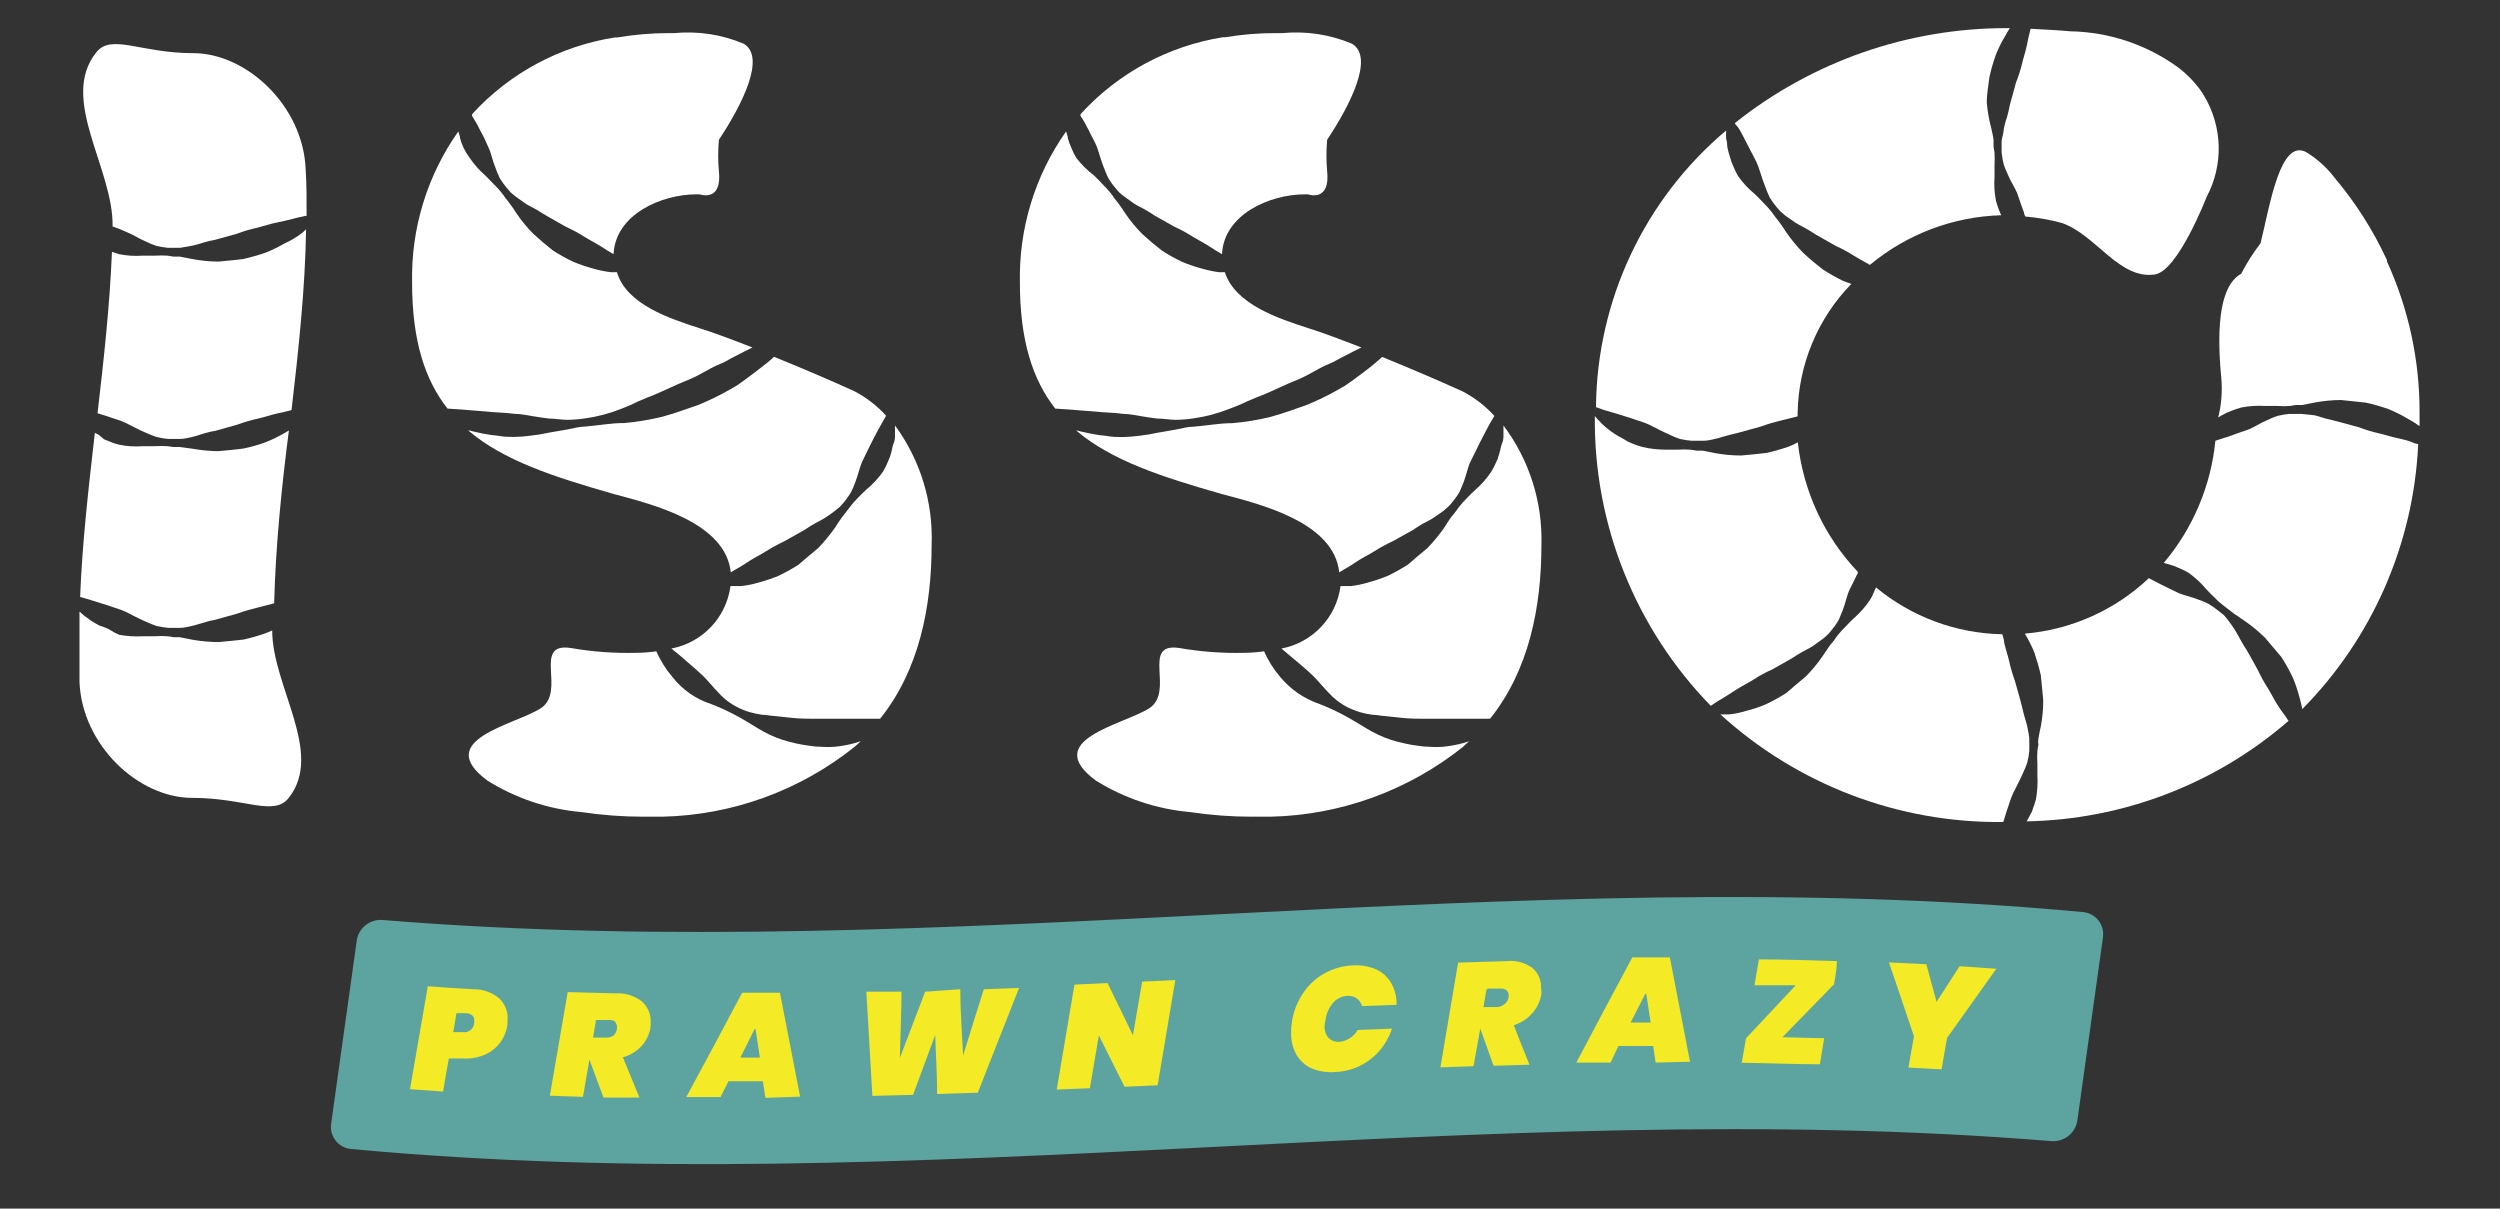
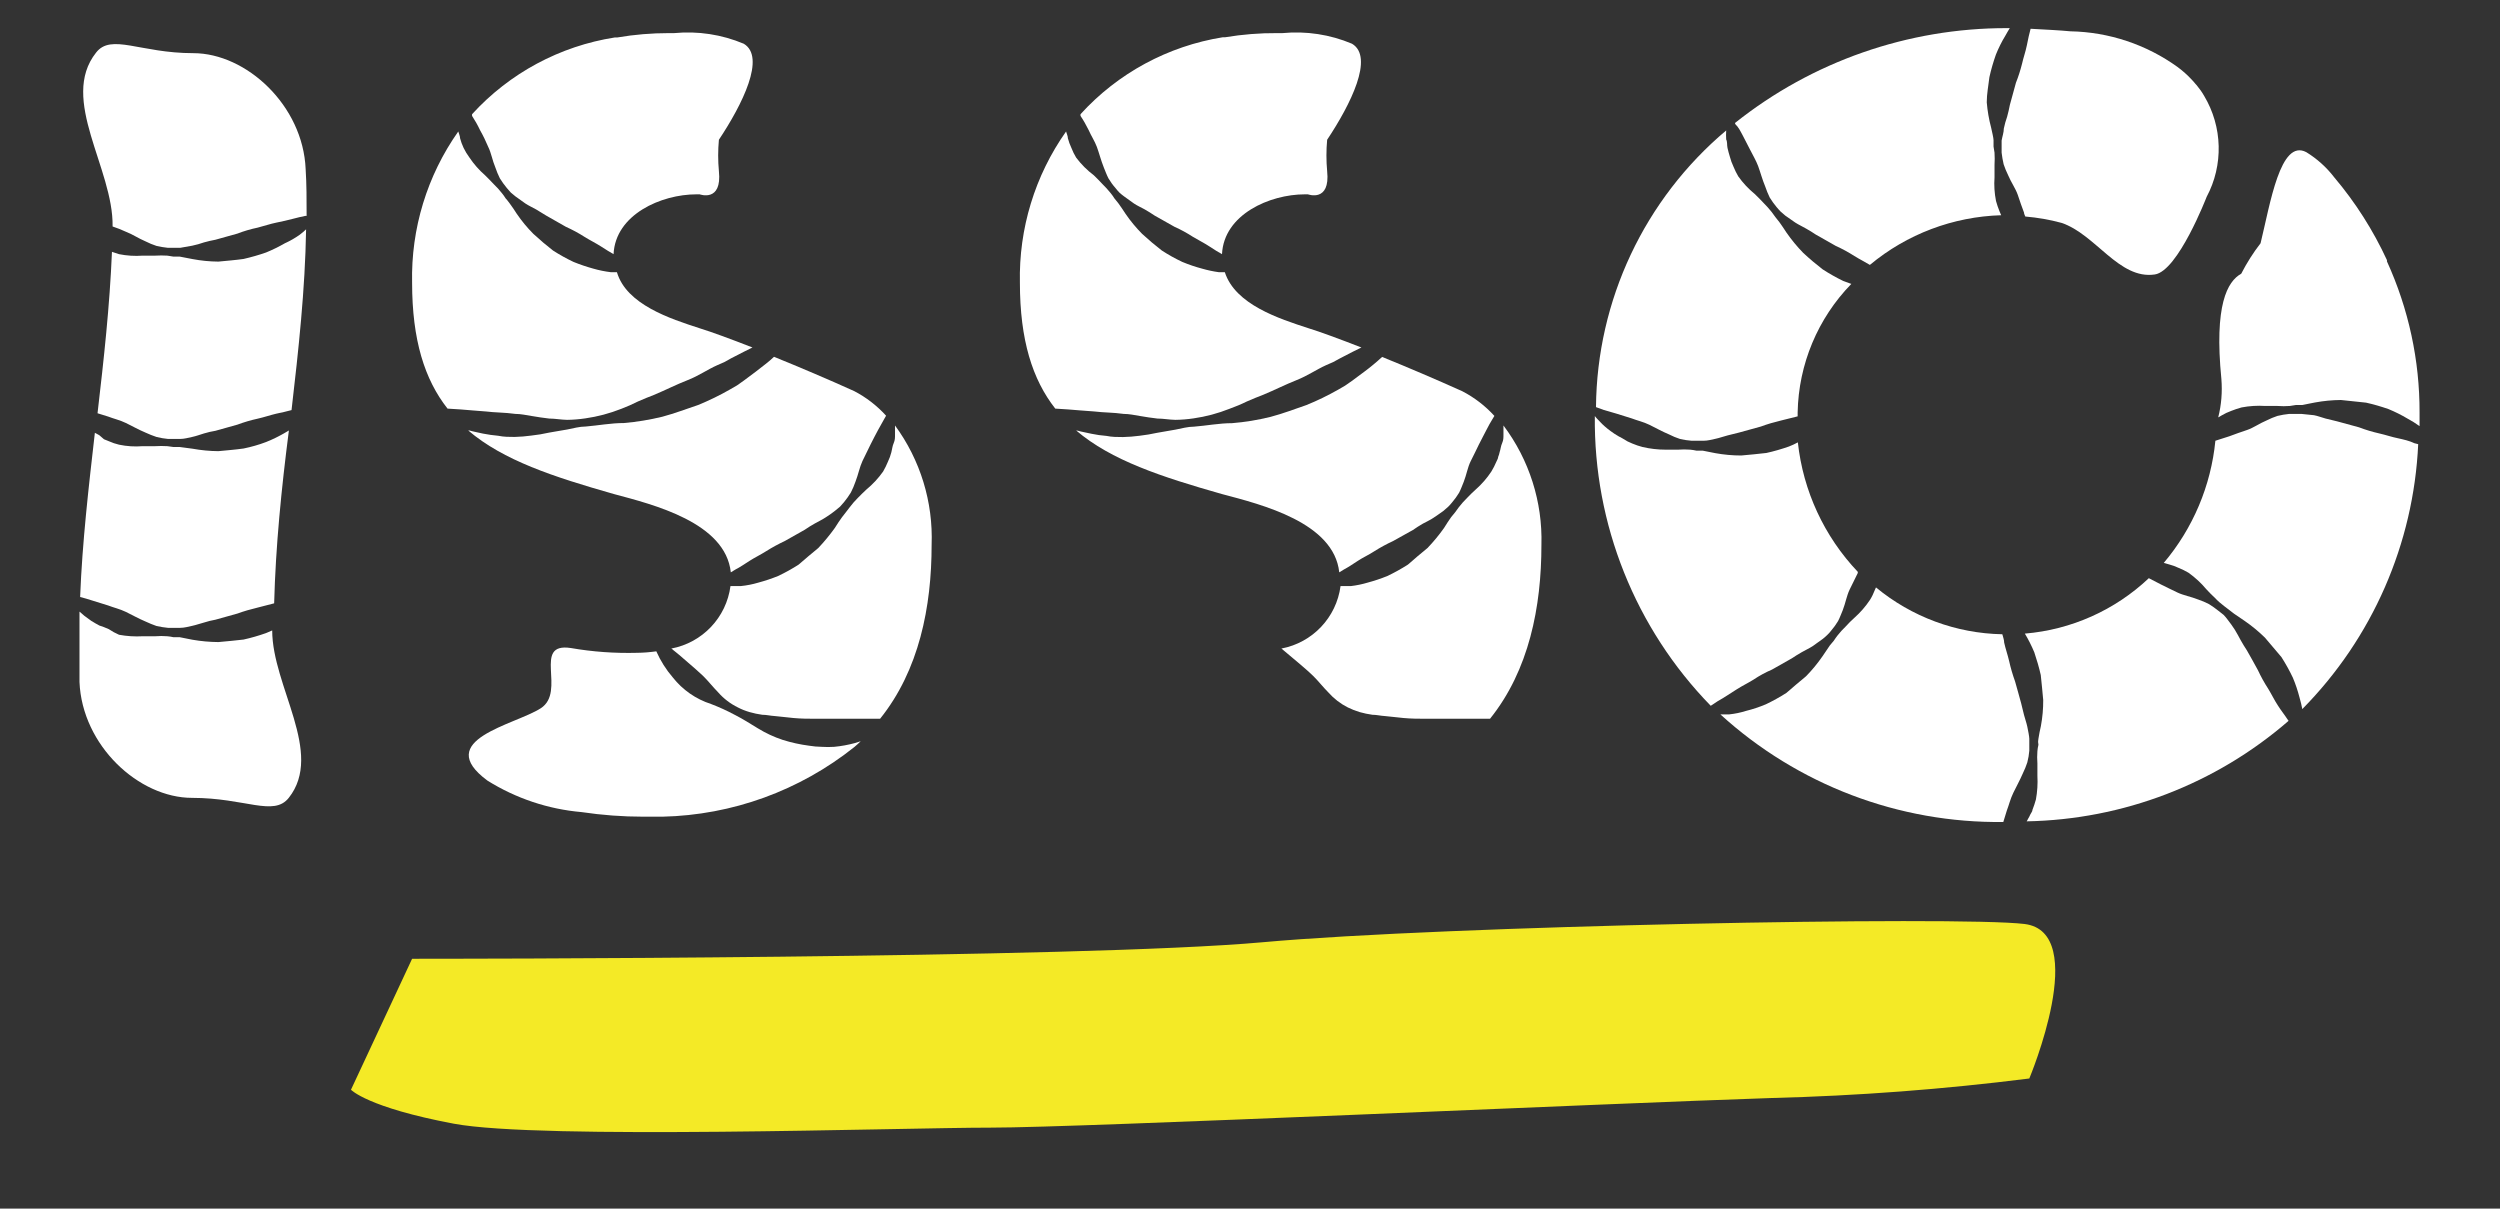
<svg xmlns="http://www.w3.org/2000/svg" width="151px" height="73px" viewBox="0 0 151 73" version="1.1">
  <rect x="0" y="0" width="151" height="73" fill="#333333" stroke="none" />
  <g id="surface1">
    <path style=" stroke:none;fill-rule:nonzero;fill:rgb(95.686%,91.765%,14.902%);fill-opacity:1;" d="M 24.891 57.91 C 26.691 57.91 65.238 57.91 76.281 56.91 C 87.32 55.91 118.281 55.32 122.281 55.809 C 126.281 56.301 122.57 65.141 122.57 65.141 C 117.402 65.793 112.207 66.188 107 66.32 C 97.18 66.641 65.27 68.109 59.859 68.109 C 54.449 68.109 32.629 68.852 27.41 67.871 C 22.191 66.891 21.199 65.82 21.199 65.82 Z M 24.891 57.91 " />
-     <path style=" stroke:none;fill-rule:nonzero;fill:rgb(36.471%,64.314%,63.137%);fill-opacity:1;" d="M 91 59.82 C 90.898 59.738 90.77 59.699 90.641 59.711 L 89.852 59.711 L 89.672 60.781 L 90.449 60.781 C 90.613 60.777 90.77 60.727 90.898 60.629 C 91.02 60.523 91.102 60.379 91.121 60.219 C 91.125 60.184 91.125 60.145 91.121 60.109 C 91.125 60 91.078 59.895 91 59.82 Z M 99.43 60 L 98.559 61.762 L 99.699 61.762 Z M 99.43 60 L 98.559 61.762 L 99.699 61.762 Z M 91 59.82 C 90.898 59.738 90.77 59.699 90.641 59.711 L 89.852 59.711 L 89.672 60.781 L 90.449 60.781 C 90.613 60.777 90.77 60.727 90.898 60.629 C 91.02 60.523 91.102 60.379 91.121 60.219 C 91.125 60.184 91.125 60.145 91.121 60.109 C 91.125 60 91.078 59.895 91 59.82 Z M 91 59.82 C 90.898 59.738 90.77 59.699 90.641 59.711 L 89.852 59.711 L 89.672 60.781 L 90.449 60.781 C 90.613 60.777 90.77 60.727 90.898 60.629 C 91.02 60.523 91.102 60.379 91.121 60.219 C 91.125 60.184 91.125 60.145 91.121 60.109 C 91.125 60 91.078 59.895 91 59.82 Z M 99.43 60 L 98.559 61.762 L 99.699 61.762 Z M 99.43 60 L 98.559 61.762 L 99.699 61.762 Z M 91 59.82 C 90.898 59.738 90.77 59.699 90.641 59.711 L 89.852 59.711 L 89.672 60.781 L 90.449 60.781 C 90.613 60.777 90.77 60.727 90.898 60.629 C 91.02 60.523 91.102 60.379 91.121 60.219 C 91.125 60.184 91.125 60.145 91.121 60.109 C 91.125 60 91.078 59.895 91 59.82 Z M 91 59.82 C 90.898 59.738 90.77 59.699 90.641 59.711 L 89.852 59.711 L 89.672 60.781 L 90.449 60.781 C 90.613 60.777 90.77 60.727 90.898 60.629 C 91.02 60.523 91.102 60.379 91.121 60.219 C 91.125 60.184 91.125 60.145 91.121 60.109 C 91.125 60 91.078 59.895 91 59.82 Z M 99.43 60 L 98.559 61.762 L 99.699 61.762 Z M 99.43 60 L 98.559 61.762 L 99.699 61.762 Z M 91 59.82 C 90.898 59.738 90.77 59.699 90.641 59.711 L 89.852 59.711 L 89.672 60.781 L 90.449 60.781 C 90.613 60.777 90.77 60.727 90.898 60.629 C 91.02 60.523 91.102 60.379 91.121 60.219 C 91.125 60.184 91.125 60.145 91.121 60.109 C 91.125 60 91.078 59.895 91 59.82 Z M 37.199 61.73 C 37.094 61.652 36.961 61.609 36.828 61.609 L 36 61.609 L 35.82 62.672 L 36.602 62.672 C 36.758 62.68 36.918 62.637 37.051 62.551 C 37.168 62.449 37.242 62.305 37.262 62.148 C 37.289 61.996 37.25 61.84 37.148 61.719 Z M 45.629 62.129 L 44.762 63.879 L 45.898 63.879 Z M 91 59.82 C 90.898 59.738 90.77 59.699 90.641 59.711 L 89.852 59.711 L 89.672 60.781 L 90.449 60.781 C 90.613 60.777 90.77 60.727 90.898 60.629 C 91.02 60.523 91.102 60.379 91.121 60.219 C 91.125 60.184 91.125 60.145 91.121 60.109 C 91.125 60 91.078 59.895 91 59.82 Z M 99.43 60 L 98.559 61.762 L 99.699 61.762 Z M 99.43 60 L 98.559 61.762 L 99.699 61.762 Z M 91 59.82 C 90.898 59.738 90.77 59.699 90.641 59.711 L 89.852 59.711 L 89.672 60.781 L 90.449 60.781 C 90.613 60.777 90.77 60.727 90.898 60.629 C 91.02 60.523 91.102 60.379 91.121 60.219 C 91.125 60.184 91.125 60.145 91.121 60.109 C 91.125 60 91.078 59.895 91 59.82 Z M 45.59 62.129 L 44.719 63.879 L 45.859 63.879 Z M 37.16 61.73 C 37.051 61.652 36.922 61.609 36.789 61.609 L 36 61.609 L 35.82 62.672 L 36.602 62.672 C 36.758 62.68 36.918 62.637 37.051 62.551 C 37.168 62.449 37.242 62.305 37.262 62.148 C 37.289 61.996 37.25 61.84 37.148 61.719 Z M 125.82 55.09 C 91.57 51.891 57.398 58.371 23.141 55.57 C 22.371 55.492 21.672 56.027 21.551 56.789 C 21.035 60.484 20.52 64.18 20 67.879 C 19.949 68.242 20.047 68.609 20.273 68.895 C 20.5 69.184 20.836 69.367 21.199 69.398 C 55.449 72.609 89.621 66.121 123.879 68.922 C 124.648 68.992 125.344 68.461 125.469 67.699 C 125.984 64 126.5 60.305 127.02 56.609 C 127.07 56.246 126.973 55.879 126.746 55.594 C 126.52 55.305 126.184 55.125 125.82 55.09 Z M 30.648 61.91 C 30.59 62.305 30.43 62.68 30.191 63 C 29.941 63.316 29.621 63.562 29.25 63.719 C 28.82 63.895 28.352 63.965 27.891 63.93 L 27.109 63.93 C 26.988 64.59 26.879 65.25 26.762 65.93 L 24.762 65.789 L 25.84 59.57 C 26.762 59.641 27.672 59.699 28.59 59.75 C 29.148 59.742 29.695 59.93 30.129 60.281 C 30.484 60.605 30.68 61.07 30.66 61.551 C 30.66 61.672 30.656 61.789 30.648 61.91 Z M 39.289 62.07 C 39.219 62.484 39.031 62.871 38.75 63.18 C 38.445 63.508 38.055 63.746 37.621 63.859 L 38.621 66.289 L 36.449 66.289 L 35.602 64 L 35.211 66.25 L 33.211 66.18 L 34.289 59.922 L 37.219 60 C 37.773 59.969 38.32 60.141 38.762 60.48 C 39.113 60.785 39.312 61.234 39.301 61.699 C 39.305 61.824 39.305 61.945 39.289 62.07 Z M 46.23 66.309 L 46.078 65.309 L 44 65.309 L 43.52 66.262 C 42.828 66.262 42.141 66.262 41.449 66.262 C 42.582 64.172 43.711 62.074 44.828 59.961 L 47.109 59.961 C 47.52 62.051 47.922 64.141 48.328 66.238 Z M 59.059 66 L 56.602 66.078 C 56.602 64.891 56.52 63.699 56.488 62.512 C 56.039 63.711 55.59 64.922 55.148 66.129 L 52.691 66.191 L 52.328 59.898 L 54.449 59.898 C 54.449 61.219 54.379 62.539 54.352 63.898 L 55.879 59.898 L 58 59.75 C 58 61.07 58.109 62.391 58.172 63.75 C 58.59 62.41 59 61.07 59.422 59.75 L 61.551 59.672 Z M 69.922 65.551 L 67.922 65.641 L 66.371 62.539 L 65.828 65.73 L 63.828 65.809 C 64.18 63.699 64.539 61.578 64.898 59.469 L 66.898 59.379 L 68.43 62.531 C 68.621 61.449 68.801 60.371 68.988 59.289 L 70.988 59.199 Z M 80.238 62.68 C 80.406 62.855 80.641 62.941 80.879 62.922 C 81.105 62.91 81.32 62.84 81.512 62.719 C 81.715 62.594 81.883 62.418 82 62.211 L 84.078 62.129 C 83.914 62.621 83.656 63.078 83.32 63.469 C 82.633 64.262 81.645 64.727 80.602 64.75 C 80.113 64.793 79.625 64.707 79.18 64.512 C 78.805 64.332 78.492 64.043 78.289 63.68 C 78.078 63.281 77.973 62.832 77.98 62.379 C 77.98 62.141 78 61.898 78.039 61.66 C 78.137 61.066 78.363 60.5 78.699 60 C 79.027 59.496 79.477 59.082 80 58.789 C 80.531 58.496 81.125 58.332 81.73 58.309 C 82.215 58.281 82.695 58.367 83.141 58.559 C 83.52 58.738 83.836 59.031 84.039 59.398 C 84.262 59.793 84.367 60.238 84.352 60.691 L 82.27 60.77 C 82.219 60.582 82.105 60.418 81.949 60.301 C 81.781 60.188 81.582 60.137 81.379 60.148 C 81.051 60.164 80.746 60.312 80.531 60.559 C 80.281 60.84 80.121 61.188 80.07 61.559 C 80.031 61.703 80.008 61.852 80 62 C 79.996 62.25 80.078 62.496 80.238 62.691 Z M 93.102 60.059 C 93.023 60.484 92.836 60.879 92.551 61.199 C 92.25 61.539 91.863 61.785 91.43 61.922 C 91.738 62.719 92.059 63.512 92.379 64.309 L 90.211 64.371 L 89.41 62.129 L 89 64.398 L 87 64.469 C 87.359 62.359 87.711 60.25 88.07 58.141 L 91.012 58.051 C 91.555 57.992 92.105 58.137 92.551 58.461 C 92.902 58.754 93.102 59.199 93.078 59.66 C 93.098 59.793 93.105 59.926 93.102 60.059 Z M 100 64.18 L 99.852 63.18 L 97.75 63.18 C 97.602 63.5 97.441 63.82 97.281 64.18 L 95.211 64.18 C 96.328 62.059 97.457 59.941 98.59 57.828 L 100.859 57.828 C 101.266 59.93 101.672 62.031 102.078 64.129 Z M 110.738 59.488 L 107.66 62.648 L 110.18 62.711 C 110.09 63.23 110.012 63.711 109.922 64.281 C 108.34 64.281 106.77 64.211 105.199 64.191 L 105.461 62.711 L 108.461 59.512 L 105.969 59.512 L 106.238 57.949 C 107.809 57.949 109.379 58 110.949 58.051 C 110.941 58.5 110.859 59 110.77 59.488 Z M 117.602 62.691 L 117.27 64.59 L 115.27 64.48 L 115.602 62.59 C 115.09 61.102 114.602 59.59 114.09 58.129 L 116.352 58.238 C 116.551 59 116.762 59.75 116.969 60.512 L 118.359 58.359 L 120.578 58.512 Z M 98.488 61.762 L 99.629 61.762 L 99.391 60 Z M 90.57 59.762 L 89.781 59.762 L 89.602 60.828 L 90.379 60.828 C 90.543 60.828 90.699 60.777 90.828 60.68 C 90.953 60.574 91.031 60.43 91.051 60.27 C 91.055 60.234 91.055 60.195 91.051 60.16 C 91.055 60.047 91.008 59.934 90.922 59.859 C 90.836 59.773 90.723 59.719 90.602 59.711 Z M 44.719 63.879 L 45.859 63.879 L 45.59 62.129 Z M 36.789 61.609 L 36 61.609 L 35.82 62.672 L 36.602 62.672 C 36.758 62.68 36.918 62.637 37.051 62.551 C 37.168 62.449 37.242 62.305 37.262 62.148 C 37.289 61.996 37.25 61.84 37.148 61.719 C 37.043 61.648 36.918 61.609 36.789 61.609 Z M 28.129 61.199 L 27.57 61.199 C 27.512 61.578 27.441 61.961 27.379 62.34 L 27.941 62.34 C 28.105 62.367 28.277 62.328 28.41 62.223 C 28.543 62.121 28.625 61.969 28.641 61.801 C 28.648 61.75 28.648 61.699 28.641 61.648 C 28.66 61.371 28.48 61.219 28.129 61.199 Z M 45.59 62.129 L 44.719 63.879 L 45.859 63.879 Z M 91 59.82 C 90.898 59.738 90.77 59.699 90.641 59.711 L 89.852 59.711 L 89.672 60.781 L 90.449 60.781 C 90.613 60.777 90.77 60.727 90.898 60.629 C 91.02 60.523 91.102 60.379 91.121 60.219 C 91.125 60.184 91.125 60.145 91.121 60.109 C 91.125 60 91.078 59.895 91 59.82 Z M 99.43 60 L 98.559 61.762 L 99.699 61.762 Z M 99.43 60 L 98.559 61.762 L 99.699 61.762 Z M 91 59.82 C 90.898 59.738 90.77 59.699 90.641 59.711 L 89.852 59.711 L 89.672 60.781 L 90.449 60.781 C 90.613 60.777 90.77 60.727 90.898 60.629 C 91.02 60.523 91.102 60.379 91.121 60.219 C 91.125 60.184 91.125 60.145 91.121 60.109 C 91.125 60 91.078 59.895 91 59.82 Z M 45.59 62.129 L 44.719 63.879 L 45.859 63.879 Z M 91 59.82 C 90.898 59.738 90.77 59.699 90.641 59.711 L 89.852 59.711 L 89.672 60.781 L 90.449 60.781 C 90.613 60.777 90.77 60.727 90.898 60.629 C 91.02 60.523 91.102 60.379 91.121 60.219 C 91.125 60.184 91.125 60.145 91.121 60.109 C 91.125 60 91.078 59.895 91 59.82 Z M 99.43 60 L 98.559 61.762 L 99.699 61.762 Z M 99.43 60 L 98.559 61.762 L 99.699 61.762 Z M 91 59.82 C 90.898 59.738 90.77 59.699 90.641 59.711 L 89.852 59.711 L 89.672 60.781 L 90.449 60.781 C 90.613 60.777 90.77 60.727 90.898 60.629 C 91.02 60.523 91.102 60.379 91.121 60.219 C 91.125 60.184 91.125 60.145 91.121 60.109 C 91.125 60 91.078 59.895 91 59.82 Z M 91 59.82 C 90.898 59.738 90.77 59.699 90.641 59.711 L 89.852 59.711 L 89.672 60.781 L 90.449 60.781 C 90.613 60.777 90.77 60.727 90.898 60.629 C 91.02 60.523 91.102 60.379 91.121 60.219 C 91.125 60.184 91.125 60.145 91.121 60.109 C 91.125 60 91.078 59.895 91 59.82 Z M 99.43 60 L 98.559 61.762 L 99.699 61.762 Z M 99.43 60 L 98.559 61.762 L 99.699 61.762 Z M 91 59.82 C 90.898 59.738 90.77 59.699 90.641 59.711 L 89.852 59.711 L 89.672 60.781 L 90.449 60.781 C 90.613 60.777 90.77 60.727 90.898 60.629 C 91.02 60.523 91.102 60.379 91.121 60.219 C 91.125 60.184 91.125 60.145 91.121 60.109 C 91.125 60 91.078 59.895 91 59.82 Z M 91 59.82 C 90.898 59.738 90.77 59.699 90.641 59.711 L 89.852 59.711 L 89.672 60.781 L 90.449 60.781 C 90.613 60.777 90.77 60.727 90.898 60.629 C 91.02 60.523 91.102 60.379 91.121 60.219 C 91.125 60.184 91.125 60.145 91.121 60.109 C 91.125 60 91.078 59.895 91 59.82 Z M 91 59.82 C 90.898 59.738 90.77 59.699 90.641 59.711 L 89.852 59.711 L 89.672 60.781 L 90.449 60.781 C 90.613 60.777 90.77 60.727 90.898 60.629 C 91.02 60.523 91.102 60.379 91.121 60.219 C 91.125 60.184 91.125 60.145 91.121 60.109 C 91.125 60 91.078 59.895 91 59.82 Z M 91 59.82 " />
    <path style=" stroke:none;fill-rule:nonzero;fill:rgb(100%,100%,100%);fill-opacity:1;" d="M 16.07 38.238 C 15.625 38.395 15.172 38.527 14.711 38.629 C 14.219 38.691 13.711 38.73 13.191 38.781 C 12.668 38.777 12.145 38.73 11.629 38.641 L 10.859 38.488 L 10.48 38.488 C 10.359 38.461 10.234 38.441 10.109 38.43 C 9.863 38.41 9.617 38.41 9.371 38.43 L 8.621 38.43 C 8.141 38.457 7.66 38.426 7.191 38.34 C 6.973 38.246 6.766 38.133 6.57 38 L 6.281 37.879 L 6 37.781 C 5.828 37.68 5.66 37.602 5.512 37.5 L 5.09 37.191 L 4.801 36.941 C 4.801 38.359 4.801 39.77 4.801 41.191 C 4.961 45.031 8.379 48.191 11.602 48.191 C 14.82 48.191 16.531 49.34 17.441 48.191 C 19.59 45.48 16.441 41.449 16.441 38.078 Z M 16.07 38.238 " />
    <path style=" stroke:none;fill-rule:nonzero;fill:rgb(100%,100%,100%);fill-opacity:1;" d="M 17.211 14.691 C 16.844 14.902 16.461 15.09 16.07 15.25 C 15.625 15.406 15.172 15.535 14.711 15.641 C 14.219 15.711 13.711 15.75 13.191 15.801 C 12.668 15.797 12.145 15.746 11.629 15.648 L 10.859 15.5 L 10.48 15.5 L 10.109 15.441 C 9.863 15.426 9.617 15.426 9.371 15.441 L 8.621 15.441 C 8.141 15.477 7.66 15.445 7.191 15.352 L 6.762 15.211 C 6.629 18.461 6.27 21.711 5.891 24.961 L 6.531 25.16 C 6.859 25.289 7.238 25.371 7.609 25.551 C 7.98 25.73 8.359 25.949 8.789 26.129 C 9.004 26.23 9.227 26.316 9.449 26.391 C 9.68 26.449 9.914 26.492 10.148 26.512 L 10.879 26.512 C 11.129 26.512 11.371 26.441 11.609 26.391 C 11.852 26.34 12.09 26.25 12.32 26.18 C 12.551 26.109 12.781 26.059 13.012 26.02 L 14.34 25.648 C 14.738 25.5 15.145 25.379 15.559 25.289 C 15.961 25.199 16.328 25.07 16.68 24.988 C 17.031 24.91 17.328 24.852 17.609 24.77 C 18.031 21.129 18.43 17.488 18.488 13.852 C 18.367 13.969 18.238 14.078 18.102 14.18 C 17.82 14.379 17.523 14.551 17.211 14.691 Z M 17.211 14.691 " />
    <path style=" stroke:none;fill-rule:nonzero;fill:rgb(100%,100%,100%);fill-opacity:1;" d="M 7.609 14 C 7.988 14.141 8.359 14.398 8.789 14.578 C 9.004 14.688 9.223 14.777 9.449 14.852 C 9.68 14.906 9.914 14.945 10.148 14.969 L 10.879 14.969 L 11.609 14.84 C 11.852 14.789 12.086 14.723 12.32 14.641 C 12.551 14.578 12.781 14.52 13.012 14.48 L 14.34 14.109 C 14.734 13.957 15.145 13.836 15.559 13.75 C 15.961 13.648 16.328 13.52 16.68 13.449 C 17.031 13.379 17.371 13.301 17.68 13.219 C 17.988 13.141 18.23 13.078 18.449 13.039 L 18.52 13.039 C 18.52 12.039 18.52 11.148 18.461 10.211 C 18.301 6.371 14.879 3.211 11.672 3.211 C 8.461 3.211 6.711 2 5.801 3.18 C 3.57 6 6.859 10.18 6.801 13.68 C 7.078 13.77 7.348 13.879 7.609 14 Z M 7.609 14 " />
    <path style=" stroke:none;fill-rule:nonzero;fill:rgb(100%,100%,100%);fill-opacity:1;" d="M 5.602 36.281 L 6.531 36.57 C 6.859 36.699 7.238 36.781 7.609 36.961 C 7.98 37.141 8.359 37.359 8.789 37.539 C 9.004 37.641 9.227 37.73 9.449 37.809 C 9.68 37.863 9.914 37.898 10.148 37.922 L 10.879 37.922 C 11.129 37.922 11.371 37.852 11.609 37.801 C 11.852 37.75 12.09 37.66 12.32 37.602 C 12.547 37.527 12.777 37.473 13.012 37.43 L 14.34 37.059 C 14.738 36.914 15.145 36.797 15.559 36.699 C 15.898 36.621 16.219 36.52 16.559 36.441 C 16.648 33 17 29.5 17.449 26 L 17.211 26.141 C 16.844 26.355 16.465 26.543 16.07 26.699 C 15.629 26.867 15.172 26.996 14.711 27.09 C 14.219 27.16 13.711 27.199 13.191 27.25 C 12.668 27.246 12.145 27.195 11.629 27.102 L 10.859 27 L 10.48 27 L 10.109 26.949 C 9.863 26.934 9.617 26.934 9.371 26.949 L 8.621 26.949 C 8.141 26.988 7.66 26.957 7.191 26.859 C 6.977 26.809 6.77 26.738 6.57 26.648 L 6.281 26.531 L 6 26.289 L 5.73 26.141 C 5.352 29.449 4.969 32.75 4.84 36.059 C 5.059 36.109 5.309 36.191 5.602 36.281 Z M 5.602 36.281 " />
    <path style=" stroke:none;fill-rule:nonzero;fill:rgb(100%,100%,100%);fill-opacity:1;" d="M 54.059 25.699 C 54.059 25.871 54.059 26.051 54.059 26.25 C 54.059 26.449 54.059 26.578 53.98 26.762 C 53.898 26.941 53.891 27.121 53.84 27.309 L 53.75 27.602 L 53.629 27.891 C 53.547 28.094 53.449 28.289 53.34 28.48 C 53.055 28.883 52.719 29.246 52.34 29.559 C 52.16 29.73 51.98 29.898 51.809 30.078 C 51.633 30.254 51.469 30.441 51.32 30.641 L 51.09 30.941 L 50.859 31.238 C 50.711 31.449 50.559 31.66 50.422 31.891 C 50.117 32.316 49.781 32.723 49.422 33.102 C 49.031 33.422 48.629 33.762 48.238 34.102 C 47.844 34.355 47.43 34.586 47 34.789 C 46.609 34.949 46.207 35.082 45.801 35.191 C 45.457 35.293 45.105 35.363 44.75 35.398 C 44.512 35.398 44.309 35.398 44.121 35.398 C 43.871 37.297 42.43 38.816 40.551 39.172 C 40.852 39.41 41.191 39.691 41.551 40.012 C 41.91 40.328 42.148 40.52 42.461 40.82 C 42.77 41.121 43.051 41.488 43.379 41.82 C 43.711 42.199 44.117 42.508 44.57 42.73 C 44.797 42.848 45.035 42.941 45.281 43.012 C 45.527 43.082 45.781 43.137 46.039 43.172 C 46.301 43.172 46.551 43.238 46.801 43.25 L 47.551 43.328 C 48.02 43.387 48.496 43.414 48.969 43.41 L 50.301 43.41 C 50.719 43.41 51.129 43.41 51.512 43.41 C 51.891 43.41 52.238 43.41 52.512 43.41 L 53.16 43.41 C 55.512 40.48 56.27 36.66 56.27 32.91 C 56.367 30.324 55.59 27.785 54.059 25.699 Z M 54.059 25.699 " />
    <path style=" stroke:none;fill-rule:nonzero;fill:rgb(100%,100%,100%);fill-opacity:1;" d="M 50.379 45.109 C 50.133 45.125 49.887 45.125 49.641 45.109 C 49.379 45.105 49.117 45.082 48.859 45.039 C 48.324 44.969 47.797 44.852 47.281 44.691 C 46.75 44.516 46.246 44.281 45.77 43.988 C 45.301 43.699 44.84 43.41 44.371 43.172 C 43.906 42.922 43.43 42.707 42.941 42.52 C 42.031 42.227 41.23 41.668 40.641 40.922 C 40.23 40.445 39.895 39.914 39.641 39.34 C 39.254 39.395 38.867 39.426 38.48 39.43 C 37.141 39.465 35.801 39.371 34.48 39.141 C 32.121 38.781 34.23 41.77 32.66 42.781 C 31.09 43.789 26.102 44.68 29.441 47.148 C 31.16 48.223 33.109 48.875 35.129 49.051 C 36.363 49.234 37.605 49.328 38.852 49.328 L 40.012 49.328 C 44.23 49.234 48.301 47.754 51.602 45.121 C 51.738 45.012 51.859 44.891 51.988 44.77 L 51.641 44.879 C 51.227 44.992 50.805 45.07 50.379 45.109 Z M 50.379 45.109 " />
    <path style=" stroke:none;fill-rule:nonzero;fill:rgb(100%,100%,100%);fill-opacity:1;" d="M 44.141 34.57 L 44.422 34.398 C 44.691 34.262 44.969 34.07 45.281 33.871 C 45.59 33.672 45.93 33.512 46.281 33.289 C 46.641 33.062 47.016 32.859 47.398 32.68 L 48.602 32 C 48.789 31.871 49 31.738 49.211 31.621 C 49.422 31.5 49.648 31.398 49.852 31.262 C 50.059 31.133 50.258 30.992 50.449 30.84 L 50.738 30.602 L 50.98 30.328 C 51.129 30.145 51.266 29.953 51.391 29.75 C 51.5 29.539 51.594 29.316 51.672 29.09 C 51.84 28.66 51.922 28.211 52.09 27.852 C 52.262 27.488 52.441 27.141 52.578 26.852 C 52.719 26.559 52.898 26.238 53.031 25.98 L 53.41 25.301 L 53.52 25.109 C 52.969 24.504 52.316 23.996 51.59 23.621 C 50.02 22.91 48.301 22.18 46.75 21.551 C 46.441 21.852 46.051 22.129 45.648 22.449 L 44.91 23 L 44.512 23.281 L 44.078 23.531 C 43.465 23.883 42.828 24.191 42.172 24.461 C 41.461 24.699 40.75 24.969 40 25.172 C 39.242 25.355 38.469 25.484 37.691 25.551 C 36.898 25.551 36.141 25.699 35.379 25.762 C 35 25.762 34.629 25.871 34.262 25.941 C 33.891 26.012 33.531 26.059 33.172 26.129 C 32.812 26.211 32.453 26.27 32.09 26.309 C 31.758 26.355 31.426 26.383 31.09 26.391 C 30.762 26.391 30.43 26.391 30.09 26.32 C 29.785 26.293 29.48 26.25 29.18 26.191 C 28.891 26.121 28.609 26.078 28.352 26 L 28.281 26 C 30.398 27.809 33.43 28.801 37.078 29.84 C 39.469 30.48 43.82 31.559 44.141 34.57 Z M 44.141 34.57 " />
    <path style=" stroke:none;fill-rule:nonzero;fill:rgb(100%,100%,100%);fill-opacity:1;" d="M 29.34 24.852 C 29.891 24.922 30.488 24.91 31.129 25 C 31.441 25 31.77 25.07 32.129 25.129 L 32.641 25.211 L 33.172 25.281 C 33.52 25.281 33.879 25.352 34.25 25.359 C 34.617 25.355 34.984 25.324 35.352 25.27 C 36.098 25.164 36.828 24.969 37.531 24.691 C 37.871 24.562 38.203 24.414 38.531 24.25 C 38.871 24.102 39.211 23.961 39.531 23.84 C 40.199 23.559 40.84 23.23 41.531 22.961 C 42.219 22.691 42.73 22.32 43.32 22.059 L 43.75 21.871 L 44.148 21.648 L 44.922 21.25 L 45.449 20.988 C 44.102 20.461 42.949 20.039 42.262 19.828 C 40.48 19.25 37.84 18.398 37.262 16.441 L 36.898 16.441 C 36.543 16.398 36.195 16.328 35.852 16.23 C 35.438 16.117 35.035 15.98 34.641 15.82 C 34.211 15.617 33.797 15.387 33.398 15.129 C 33.012 14.828 32.621 14.5 32.219 14.129 C 31.848 13.758 31.516 13.355 31.219 12.922 C 31.078 12.699 30.93 12.48 30.781 12.281 C 30.629 12.078 30.621 12.07 30.539 11.98 C 30.473 11.871 30.398 11.77 30.32 11.672 C 30.168 11.477 30 11.293 29.82 11.121 C 29.648 10.941 29.48 10.762 29.301 10.59 C 28.938 10.273 28.617 9.91 28.352 9.512 C 28.215 9.328 28.098 9.133 28 8.93 L 27.879 8.641 L 27.789 8.352 C 27.789 8.211 27.711 8.07 27.68 7.941 C 25.797 10.609 24.82 13.812 24.891 17.078 C 24.891 20.539 25.648 22.922 27.031 24.68 L 27.82 24.73 L 28.539 24.789 Z M 29.34 24.852 " />
    <path style=" stroke:none;fill-rule:nonzero;fill:rgb(100%,100%,100%);fill-opacity:1;" d="M 29 7.871 C 29.184 8.195 29.344 8.527 29.488 8.871 C 29.672 9.238 29.738 9.691 29.922 10.121 C 29.996 10.344 30.086 10.559 30.191 10.77 C 30.316 10.973 30.457 11.168 30.609 11.352 L 30.852 11.629 L 31.129 11.859 L 31.73 12.289 C 31.941 12.43 32.172 12.531 32.379 12.648 L 32.988 13.02 L 34.18 13.699 C 34.57 13.875 34.949 14.078 35.309 14.309 C 35.648 14.52 36 14.691 36.309 14.891 C 36.621 15.09 36.82 15.219 37.059 15.352 C 37.172 12.949 39.949 11.738 42.059 11.738 L 42.262 11.738 C 42.262 11.738 43.621 12.238 43.422 10.34 C 43.363 9.707 43.363 9.07 43.422 8.441 C 44.84 6.309 46.27 3.441 44.922 2.641 C 43.594 2.082 42.152 1.863 40.719 2 L 40.398 2 C 39.359 2 38.316 2.086 37.289 2.262 L 37.141 2.262 C 33.82 2.781 30.773 4.418 28.512 6.898 C 28.508 6.934 28.508 6.965 28.512 7 C 28.684 7.262 28.848 7.551 29 7.871 Z M 29 7.871 " />
    <path style=" stroke:none;fill-rule:nonzero;fill:rgb(100%,100%,100%);fill-opacity:1;" d="M 90.809 25.699 C 90.809 25.871 90.809 26.051 90.809 26.25 C 90.809 26.449 90.809 26.578 90.73 26.762 C 90.648 26.941 90.641 27.121 90.578 27.309 C 90.559 27.41 90.527 27.508 90.488 27.602 C 90.488 27.691 90.422 27.789 90.379 27.891 C 90.293 28.094 90.195 28.289 90.078 28.48 C 89.816 28.879 89.5 29.242 89.141 29.559 C 88.949 29.73 88.781 29.898 88.609 30.078 C 88.43 30.254 88.262 30.441 88.109 30.641 L 87.891 30.941 L 87.648 31.238 C 87.5 31.449 87.359 31.66 87.219 31.891 C 86.918 32.316 86.582 32.723 86.219 33.102 C 85.82 33.422 85.43 33.762 85.039 34.102 C 84.641 34.355 84.227 34.586 83.801 34.789 C 83.41 34.949 83.008 35.082 82.602 35.191 C 82.273 35.289 81.938 35.359 81.602 35.398 C 81.359 35.398 81.148 35.398 80.969 35.398 C 80.719 37.297 79.277 38.816 77.398 39.172 L 78.398 40.012 C 78.691 40.262 79 40.52 79.309 40.82 C 79.621 41.121 79.898 41.488 80.23 41.82 C 80.562 42.195 80.961 42.504 81.41 42.73 C 81.641 42.844 81.883 42.938 82.129 43.012 C 82.379 43.082 82.633 43.137 82.891 43.172 C 83.148 43.172 83.398 43.238 83.648 43.25 L 84.398 43.328 C 84.871 43.387 85.344 43.414 85.82 43.41 L 87.148 43.41 C 87.57 43.41 87.969 43.41 88.352 43.41 C 88.73 43.41 89.09 43.41 89.352 43.41 L 90 43.41 C 92.352 40.48 93.102 36.66 93.102 32.91 C 93.176 30.316 92.367 27.773 90.809 25.699 Z M 90.809 25.699 " />
-     <path style=" stroke:none;fill-rule:nonzero;fill:rgb(100%,100%,100%);fill-opacity:1;" d="M 87.121 45.109 C 86.875 45.125 86.625 45.125 86.379 45.109 C 86.121 45.105 85.863 45.082 85.609 45.039 C 85.344 45.008 85.082 44.961 84.82 44.898 C 84.555 44.844 84.289 44.773 84.031 44.691 C 83.5 44.516 82.996 44.281 82.52 43.988 C 82.039 43.699 81.578 43.41 81.121 43.172 C 80.656 42.926 80.18 42.707 79.691 42.52 C 79.215 42.355 78.766 42.125 78.352 41.84 C 77.98 41.574 77.645 41.266 77.352 40.922 C 76.941 40.445 76.602 39.914 76.352 39.34 C 75.965 39.395 75.578 39.426 75.191 39.43 C 73.867 39.465 72.543 39.367 71.238 39.141 C 68.879 38.781 70.988 41.77 69.41 42.781 C 67.828 43.789 62.852 44.68 66.191 47.148 C 67.914 48.223 69.867 48.871 71.891 49.051 C 73.117 49.234 74.359 49.328 75.602 49.328 L 76.75 49.328 C 80.973 49.234 85.047 47.754 88.352 45.121 L 88.73 44.77 L 88.391 44.879 C 87.973 44.992 87.551 45.07 87.121 45.109 Z M 87.121 45.109 " />
    <path style=" stroke:none;fill-rule:nonzero;fill:rgb(100%,100%,100%);fill-opacity:1;" d="M 80.891 34.57 L 81.172 34.398 C 81.43 34.262 81.719 34.07 82.02 33.871 C 82.32 33.672 82.68 33.512 83.02 33.289 C 83.379 33.062 83.754 32.859 84.141 32.68 L 85.34 32.012 C 85.531 31.879 85.73 31.75 85.941 31.629 C 86.148 31.512 86.391 31.41 86.59 31.27 C 86.789 31.129 87 31 87.191 30.852 L 87.469 30.609 C 87.555 30.523 87.637 30.434 87.711 30.34 C 87.867 30.16 88.004 29.965 88.129 29.762 C 88.238 29.551 88.32 29.32 88.41 29.102 C 88.578 28.672 88.648 28.219 88.828 27.859 C 89.012 27.5 89.18 27.148 89.32 26.859 C 89.461 26.57 89.641 26.25 89.77 25.988 C 89.898 25.73 90.031 25.5 90.148 25.309 L 90.262 25.121 C 89.707 24.512 89.051 24.008 88.32 23.629 C 86.75 22.922 85.039 22.191 83.48 21.559 C 83.133 21.879 82.77 22.18 82.391 22.461 L 81.648 23.012 L 81.25 23.289 L 80.82 23.539 C 80.199 23.891 79.559 24.203 78.898 24.469 C 78.199 24.711 77.488 24.98 76.738 25.18 C 75.977 25.367 75.203 25.496 74.422 25.559 C 73.641 25.559 72.879 25.711 72.121 25.77 C 71.738 25.77 71.371 25.879 71 25.949 C 70.629 26.02 70.27 26.07 69.898 26.141 C 69.547 26.219 69.191 26.277 68.828 26.32 C 68.5 26.363 68.164 26.391 67.828 26.398 C 67.488 26.398 67.16 26.398 66.828 26.328 C 66.523 26.305 66.219 26.262 65.922 26.199 C 65.629 26.129 65.352 26.09 65.09 26.012 L 65 26 C 67.121 27.809 70.148 28.801 73.801 29.84 C 76.219 30.48 80.57 31.559 80.891 34.57 Z M 80.891 34.57 " />
    <path style=" stroke:none;fill-rule:nonzero;fill:rgb(100%,100%,100%);fill-opacity:1;" d="M 66.09 24.852 C 66.641 24.922 67.238 24.91 67.871 25 C 68.191 25 68.52 25.07 68.871 25.129 L 69.379 25.211 L 69.91 25.281 C 70.262 25.281 70.621 25.352 70.988 25.359 C 71.359 25.355 71.727 25.324 72.09 25.27 C 72.836 25.164 73.562 24.969 74.262 24.691 C 74.617 24.562 74.969 24.418 75.309 24.25 C 75.648 24.102 75.988 23.961 76.309 23.84 C 76.988 23.559 77.629 23.23 78.309 22.961 C 78.988 22.691 79.512 22.32 80.09 22.059 L 80.52 21.871 L 80.93 21.648 L 81.699 21.25 L 82.23 20.988 C 80.871 20.461 79.73 20.039 79.039 19.828 C 77.262 19.25 74.609 18.398 73.98 16.441 L 73.621 16.441 C 73.281 16.395 72.949 16.324 72.621 16.23 C 72.207 16.121 71.805 15.984 71.41 15.82 C 70.98 15.617 70.566 15.387 70.172 15.129 C 69.781 14.828 69.391 14.5 68.988 14.129 C 68.621 13.758 68.285 13.355 67.988 12.922 C 67.84 12.699 67.699 12.48 67.551 12.281 L 67.309 11.98 C 67.242 11.871 67.168 11.77 67.09 11.672 C 66.934 11.477 66.766 11.293 66.59 11.121 C 66.422 10.941 66.25 10.762 66.07 10.59 C 65.664 10.285 65.305 9.926 65 9.52 C 64.887 9.332 64.789 9.137 64.711 8.93 L 64.59 8.641 L 64.5 8.352 C 64.5 8.211 64.422 8.07 64.391 7.941 C 62.508 10.609 61.531 13.812 61.602 17.078 C 61.602 20.539 62.359 22.922 63.738 24.68 L 64.52 24.73 L 65.25 24.789 Z M 66.09 24.852 " />
    <path style=" stroke:none;fill-rule:nonzero;fill:rgb(100%,100%,100%);fill-opacity:1;" d="M 65.762 7.871 C 65.898 8.191 66.121 8.52 66.25 8.871 C 66.379 9.219 66.5 9.691 66.672 10.121 C 66.762 10.34 66.84 10.559 66.949 10.77 C 67.07 10.977 67.211 11.172 67.371 11.352 C 67.445 11.449 67.523 11.543 67.609 11.629 C 67.699 11.711 67.793 11.789 67.891 11.859 L 68.488 12.289 C 68.699 12.43 68.93 12.531 69.141 12.648 C 69.352 12.77 69.551 12.891 69.738 13.02 L 70.941 13.699 C 71.328 13.871 71.703 14.078 72.059 14.309 C 72.41 14.52 72.762 14.691 73.059 14.891 C 73.359 15.09 73.57 15.219 73.809 15.352 C 73.922 12.949 76.699 11.738 78.809 11.738 L 79 11.738 C 79 11.738 80.359 12.238 80.16 10.34 C 80.102 9.707 80.102 9.07 80.16 8.441 C 81.578 6.309 83.012 3.441 81.66 2.641 C 80.336 2.082 78.891 1.863 77.461 2 L 77.148 2 C 76.094 1.992 75.039 2.078 74 2.25 L 73.859 2.25 C 70.551 2.781 67.516 4.418 65.262 6.898 L 65.262 7 C 65.441 7.262 65.602 7.551 65.762 7.871 Z M 65.762 7.871 " />
    <path style=" stroke:none;fill-rule:nonzero;fill:rgb(100%,100%,100%);fill-opacity:1;" d="M 104.91 41.629 C 105.219 41.43 105.57 41.262 105.91 41.051 C 106.266 40.812 106.641 40.609 107.031 40.441 L 108.23 39.762 C 108.422 39.629 108.621 39.512 108.828 39.391 C 109.039 39.27 109.281 39.16 109.48 39.031 L 110.078 38.602 C 110.18 38.527 110.27 38.445 110.359 38.359 C 110.449 38.277 110.527 38.188 110.602 38.09 C 110.758 37.91 110.898 37.715 111.02 37.512 C 111.129 37.301 111.211 37.07 111.301 36.859 C 111.469 36.43 111.539 35.98 111.719 35.609 C 111.898 35.238 112.07 34.898 112.211 34.609 L 112.211 34.539 C 110.18 32.398 108.91 29.652 108.59 26.719 C 108.414 26.816 108.234 26.898 108.051 26.969 C 107.605 27.125 107.152 27.258 106.691 27.359 C 106.199 27.422 105.691 27.461 105.172 27.512 C 104.648 27.512 104.125 27.465 103.609 27.371 L 102.84 27.219 L 102.461 27.219 C 102.34 27.191 102.215 27.172 102.09 27.16 C 101.844 27.141 101.598 27.141 101.352 27.16 C 101.102 27.16 100.852 27.16 100.602 27.16 C 100.133 27.16 99.664 27.105 99.211 27 C 99 26.945 98.793 26.875 98.59 26.789 L 98.301 26.66 L 98 26.48 C 97.828 26.391 97.66 26.301 97.512 26.199 C 97.359 26.102 97.219 25.988 97.09 25.891 C 96.871 25.715 96.668 25.52 96.48 25.309 C 96.422 25.25 96.379 25.191 96.328 25.129 C 96.254 31.66 98.773 37.953 103.328 42.629 L 103.41 42.578 C 103.625 42.426 103.848 42.285 104.078 42.16 C 104.32 42 104.609 41.828 104.91 41.629 Z M 104.91 41.629 " />
    <path style=" stroke:none;fill-rule:nonzero;fill:rgb(100%,100%,100%);fill-opacity:1;" d="M 122.57 45.34 C 122.57 45.219 122.57 45.102 122.57 44.98 C 122.57 44.859 122.57 44.738 122.57 44.621 C 122.57 44.5 122.5 44.129 122.449 43.891 C 122.398 43.648 122.309 43.41 122.25 43.18 C 122.191 42.949 122.129 42.711 122.078 42.48 C 121.961 42.031 121.828 41.59 121.711 41.16 C 121.566 40.758 121.445 40.348 121.352 39.93 C 121.262 39.539 121.129 39.172 121.051 38.809 C 121.051 38.641 120.98 38.469 120.941 38.309 C 118.148 38.258 115.461 37.258 113.309 35.48 C 113.289 35.535 113.266 35.59 113.238 35.641 C 113.16 35.844 113.066 36.043 112.949 36.23 C 112.684 36.629 112.367 36.992 112.012 37.309 C 111.824 37.477 111.648 37.652 111.48 37.84 C 111.301 38.012 111.133 38.195 110.98 38.391 C 110.91 38.488 110.828 38.59 110.762 38.699 L 110.52 38.988 C 110.371 39.199 110.23 39.422 110.078 39.641 C 109.781 40.07 109.449 40.477 109.078 40.852 C 108.68 41.18 108.289 41.512 107.898 41.852 C 107.5 42.105 107.086 42.336 106.66 42.539 C 106.27 42.703 105.863 42.84 105.449 42.941 C 105.125 43.043 104.789 43.113 104.449 43.148 C 104.25 43.148 104.07 43.148 103.91 43.148 C 108.578 47.402 114.688 49.727 121 49.648 C 121.066 49.438 121.137 49.207 121.211 48.961 C 121.34 48.629 121.422 48.262 121.602 47.891 C 121.781 47.52 122 47.129 122.18 46.711 C 122.285 46.496 122.375 46.277 122.449 46.051 C 122.512 45.816 122.551 45.578 122.57 45.34 Z M 122.57 45.34 " />
    <path style=" stroke:none;fill-rule:nonzero;fill:rgb(100%,100%,100%);fill-opacity:1;" d="M 137.578 42.602 C 137.379 42.301 137.211 41.949 137 41.602 C 136.766 41.242 136.559 40.867 136.379 40.48 C 136.172 40.09 135.941 39.691 135.711 39.281 C 135.578 39.09 135.461 38.879 135.34 38.672 C 135.219 38.461 135.109 38.23 134.98 38.031 C 134.852 37.828 134.699 37.621 134.551 37.43 C 134.477 37.328 134.395 37.23 134.309 37.141 L 134 36.898 C 133.816 36.75 133.625 36.613 133.422 36.488 C 133.211 36.379 132.992 36.285 132.77 36.211 C 132.34 36.039 131.879 35.961 131.52 35.789 C 131.16 35.621 130.809 35.441 130.52 35.301 L 129.789 34.922 C 127.746 36.855 125.105 38.035 122.301 38.27 C 122.52 38.633 122.707 39.008 122.871 39.398 C 123.023 39.848 123.156 40.305 123.262 40.77 C 123.32 41.262 123.359 41.77 123.41 42.281 C 123.414 42.805 123.367 43.332 123.27 43.852 C 123.211 44.109 123.16 44.359 123.121 44.621 C 123.078 44.879 123.121 44.871 123.121 44.988 C 123.09 45.113 123.07 45.242 123.059 45.371 C 123.039 45.617 123.039 45.863 123.059 46.109 C 123.059 46.363 123.059 46.613 123.059 46.859 C 123.086 47.34 123.055 47.82 122.969 48.289 C 122.91 48.5 122.844 48.707 122.762 48.91 C 122.762 49.012 122.672 49.102 122.629 49.199 C 122.59 49.301 122.539 49.379 122.488 49.469 C 122.469 49.52 122.441 49.566 122.41 49.609 C 128.23 49.504 133.832 47.355 138.23 43.539 L 138.16 43.441 C 138 43.191 137.77 42.91 137.578 42.602 Z M 137.578 42.602 " />
    <path style=" stroke:none;fill-rule:nonzero;fill:rgb(100%,100%,100%);fill-opacity:1;" d="M 96.871 24.762 L 97.621 24.98 L 98.551 25.27 C 98.879 25.398 99.262 25.48 99.629 25.66 C 100 25.84 100.379 26.059 100.809 26.238 C 101.023 26.348 101.242 26.438 101.469 26.512 C 101.699 26.566 101.934 26.605 102.172 26.621 C 102.289 26.621 102.41 26.621 102.539 26.621 L 102.898 26.621 C 103.148 26.621 103.391 26.551 103.629 26.5 C 103.871 26.449 104.109 26.359 104.34 26.301 C 104.57 26.238 104.801 26.18 105.031 26.129 L 106.359 25.762 C 106.758 25.613 107.168 25.496 107.578 25.398 L 108.578 25.148 C 108.578 25.07 108.578 24.988 108.578 24.91 C 108.633 22.004 109.793 19.23 111.82 17.148 L 111.328 16.969 C 110.902 16.762 110.488 16.527 110.09 16.27 C 109.699 15.969 109.309 15.641 108.91 15.27 C 108.543 14.895 108.211 14.488 107.91 14.059 C 107.762 13.828 107.621 13.621 107.469 13.41 L 107.23 13.109 C 107.164 13.008 107.09 12.906 107.012 12.809 C 106.855 12.613 106.691 12.426 106.512 12.25 C 106.34 12.07 106.172 11.891 105.988 11.719 C 105.609 11.41 105.273 11.051 104.988 10.648 C 104.879 10.461 104.781 10.262 104.699 10.059 L 104.578 9.77 L 104.488 9.48 C 104.43 9.289 104.379 9.109 104.34 8.93 C 104.301 8.75 104.34 8.578 104.262 8.422 C 104.25 8.238 104.25 8.059 104.262 7.879 C 99.324 12.035 96.453 18.141 96.398 24.59 Z M 96.871 24.762 " />
    <path style=" stroke:none;fill-rule:nonzero;fill:rgb(100%,100%,100%);fill-opacity:1;" d="M 121.23 7.051 C 121.148 7.281 121.082 7.52 121.031 7.762 C 121.031 8 120.941 8.238 120.898 8.488 L 120.898 8.852 C 120.898 8.98 120.898 9.102 120.898 9.219 C 120.926 9.457 120.965 9.691 121.02 9.922 C 121.094 10.145 121.184 10.367 121.289 10.578 C 121.469 11.012 121.738 11.379 121.871 11.762 C 122 12.141 122.121 12.512 122.25 12.84 C 122.25 12.922 122.301 13 122.328 13.078 C 123.066 13.141 123.797 13.266 124.512 13.461 C 126.578 14.148 127.988 16.898 130.148 16.578 C 131.551 16.379 133.281 11.891 133.281 11.891 C 134.305 9.973 134.246 7.656 133.129 5.789 C 133 5.562 132.848 5.352 132.68 5.148 L 132.609 5.07 C 132.539 4.988 132.469 4.898 132.379 4.809 C 132.121 4.531 131.836 4.277 131.531 4.051 C 129.641 2.688 127.379 1.934 125.051 1.891 C 124.379 1.828 123.602 1.789 122.648 1.738 C 122.57 2.02 122.5 2.34 122.422 2.738 C 122.34 3.141 122.219 3.461 122.129 3.859 C 122.031 4.246 121.91 4.629 121.762 5 C 121.641 5.43 121.52 5.879 121.398 6.328 C 121.352 6.59 121.289 6.82 121.23 7.051 Z M 121.23 7.051 " />
    <path style=" stroke:none;fill-rule:nonzero;fill:rgb(100%,100%,100%);fill-opacity:1;" d="M 144.828 26.469 C 144.469 26.398 144.109 26.27 143.711 26.18 C 143.293 26.086 142.879 25.961 142.48 25.809 L 141.16 25.449 L 140.469 25.281 C 140.23 25.219 140 25.121 139.762 25.078 L 139 25 L 138.27 25 C 138.031 25.023 137.793 25.066 137.559 25.121 C 137.336 25.195 137.121 25.285 136.91 25.391 C 136.48 25.57 136.109 25.84 135.73 25.969 C 135.352 26.102 134.98 26.219 134.648 26.352 L 133.809 26.621 C 133.543 29.34 132.453 31.914 130.691 34 L 131.012 34.09 L 131.301 34.18 L 131.59 34.301 C 131.793 34.383 131.992 34.48 132.18 34.59 C 132.582 34.875 132.945 35.211 133.262 35.59 C 133.43 35.77 133.602 35.949 133.789 36.121 C 133.957 36.301 134.145 36.461 134.34 36.609 L 134.941 37.07 L 135.59 37.512 C 136.02 37.809 136.426 38.145 136.801 38.512 C 137.129 38.898 137.461 39.289 137.801 39.691 C 138.055 40.09 138.285 40.504 138.488 40.93 C 138.652 41.32 138.785 41.719 138.891 42.129 C 138.961 42.379 139.02 42.609 139.059 42.828 C 143.289 38.547 145.785 32.844 146.059 26.828 L 145.828 26.77 C 145.52 26.621 145.191 26.551 144.828 26.469 Z M 144.828 26.469 " />
    <path style=" stroke:none;fill-rule:nonzero;fill:rgb(100%,100%,100%);fill-opacity:1;" d="M 105.25 8.16 C 105.379 8.422 105.539 8.711 105.699 9.031 C 105.859 9.352 106.059 9.68 106.191 10.031 C 106.32 10.379 106.441 10.84 106.621 11.27 C 106.695 11.496 106.789 11.715 106.891 11.93 C 107.016 12.133 107.156 12.328 107.309 12.512 C 107.379 12.602 107.469 12.691 107.551 12.781 L 107.828 13.02 L 108.43 13.441 C 108.641 13.578 108.871 13.68 109.078 13.801 C 109.289 13.922 109.488 14.039 109.68 14.172 L 110.879 14.852 C 111.266 15.027 111.641 15.23 112 15.461 C 112.32 15.66 112.648 15.82 112.941 16 C 115.172 14.141 117.965 13.086 120.871 13 C 120.84 12.918 120.809 12.84 120.77 12.762 C 120.688 12.559 120.617 12.352 120.559 12.141 C 120.465 11.668 120.434 11.188 120.469 10.711 C 120.469 10.465 120.469 10.215 120.469 9.961 C 120.484 9.715 120.484 9.465 120.469 9.219 L 120.41 8.852 C 120.41 8.719 120.41 8.602 120.41 8.469 C 120.41 8.34 120.32 7.961 120.262 7.699 C 120.129 7.203 120.043 6.691 120 6.18 C 120 5.66 120.102 5.18 120.16 4.66 C 120.262 4.199 120.395 3.746 120.551 3.301 C 120.711 2.906 120.898 2.523 121.121 2.16 C 121.211 2 121.301 1.84 121.391 1.699 L 121.199 1.699 C 115.242 1.695 109.461 3.711 104.801 7.422 C 104.805 7.441 104.805 7.469 104.801 7.488 C 105 7.672 105.109 7.898 105.25 8.16 Z M 105.25 8.16 " />
    <path style=" stroke:none;fill-rule:nonzero;fill:rgb(100%,100%,100%);fill-opacity:1;" d="M 144.172 15.789 L 144.172 15.711 C 143.34 13.91 142.27 12.227 140.988 10.711 C 140.523 10.105 139.949 9.59 139.301 9.191 C 137.73 8.359 137.121 12.309 136.539 14.691 C 136.094 15.266 135.703 15.883 135.371 16.531 C 134.531 17 133.73 18.41 134.172 22.898 C 134.234 23.676 134.172 24.457 133.98 25.211 L 134.211 25.078 L 134.469 24.941 L 134.762 24.82 C 134.965 24.738 135.176 24.668 135.391 24.609 C 135.859 24.52 136.34 24.488 136.82 24.52 C 137.07 24.52 137.32 24.52 137.559 24.52 C 137.809 24.539 138.059 24.539 138.309 24.52 L 138.68 24.461 L 139.059 24.461 L 139.828 24.309 C 140.344 24.215 140.867 24.164 141.391 24.16 L 142.91 24.32 C 143.371 24.422 143.824 24.555 144.27 24.711 C 144.664 24.875 145.043 25.062 145.41 25.281 C 145.664 25.414 145.906 25.57 146.141 25.738 C 146.141 25.469 146.141 25.199 146.141 24.922 C 146.152 21.77 145.48 18.656 144.172 15.789 Z M 144.172 15.789 " />
  </g>
</svg>